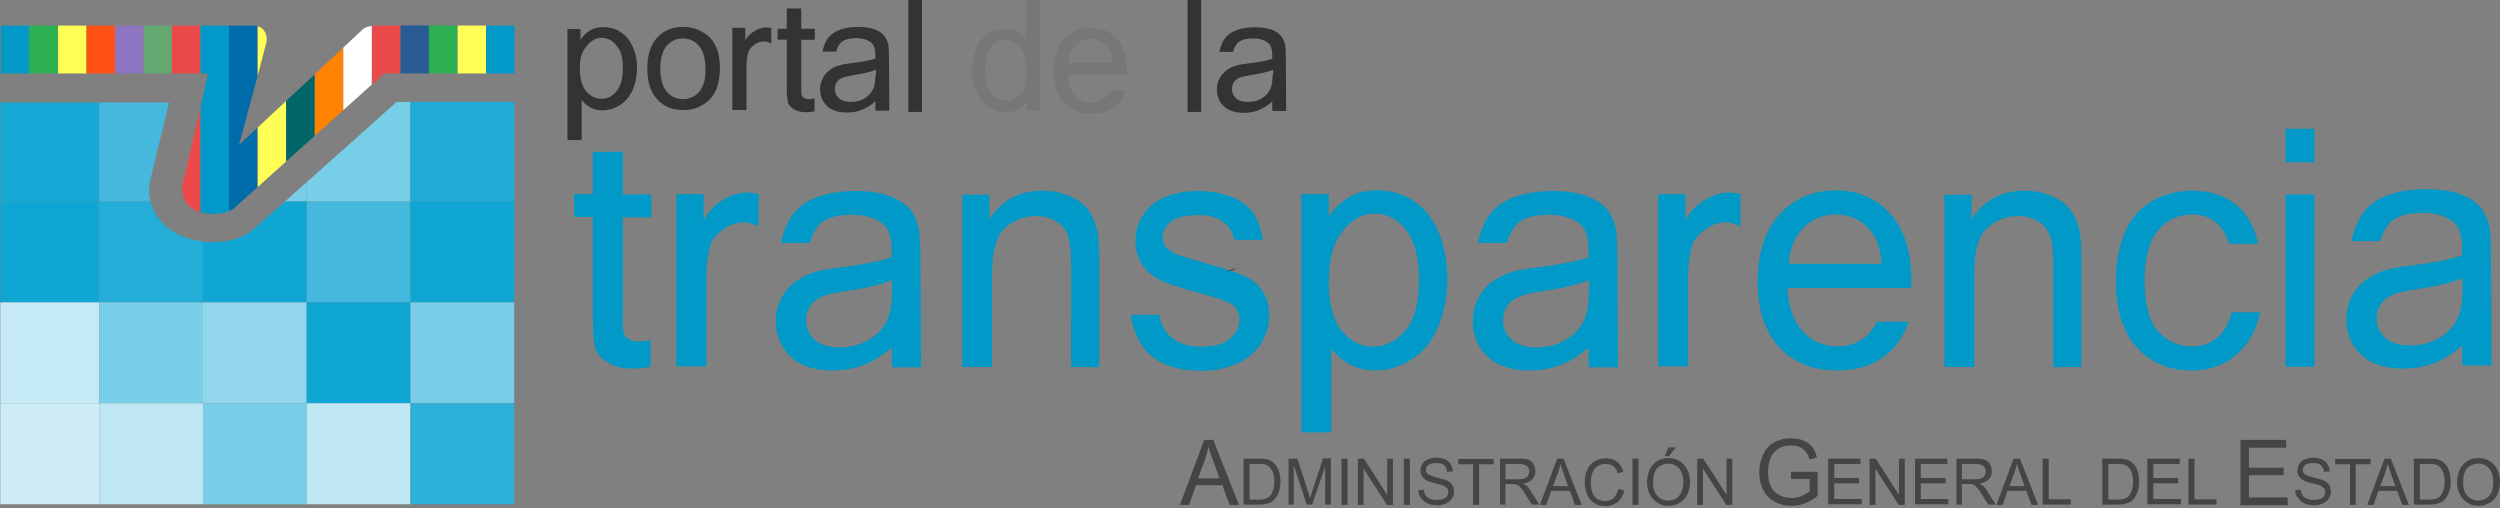
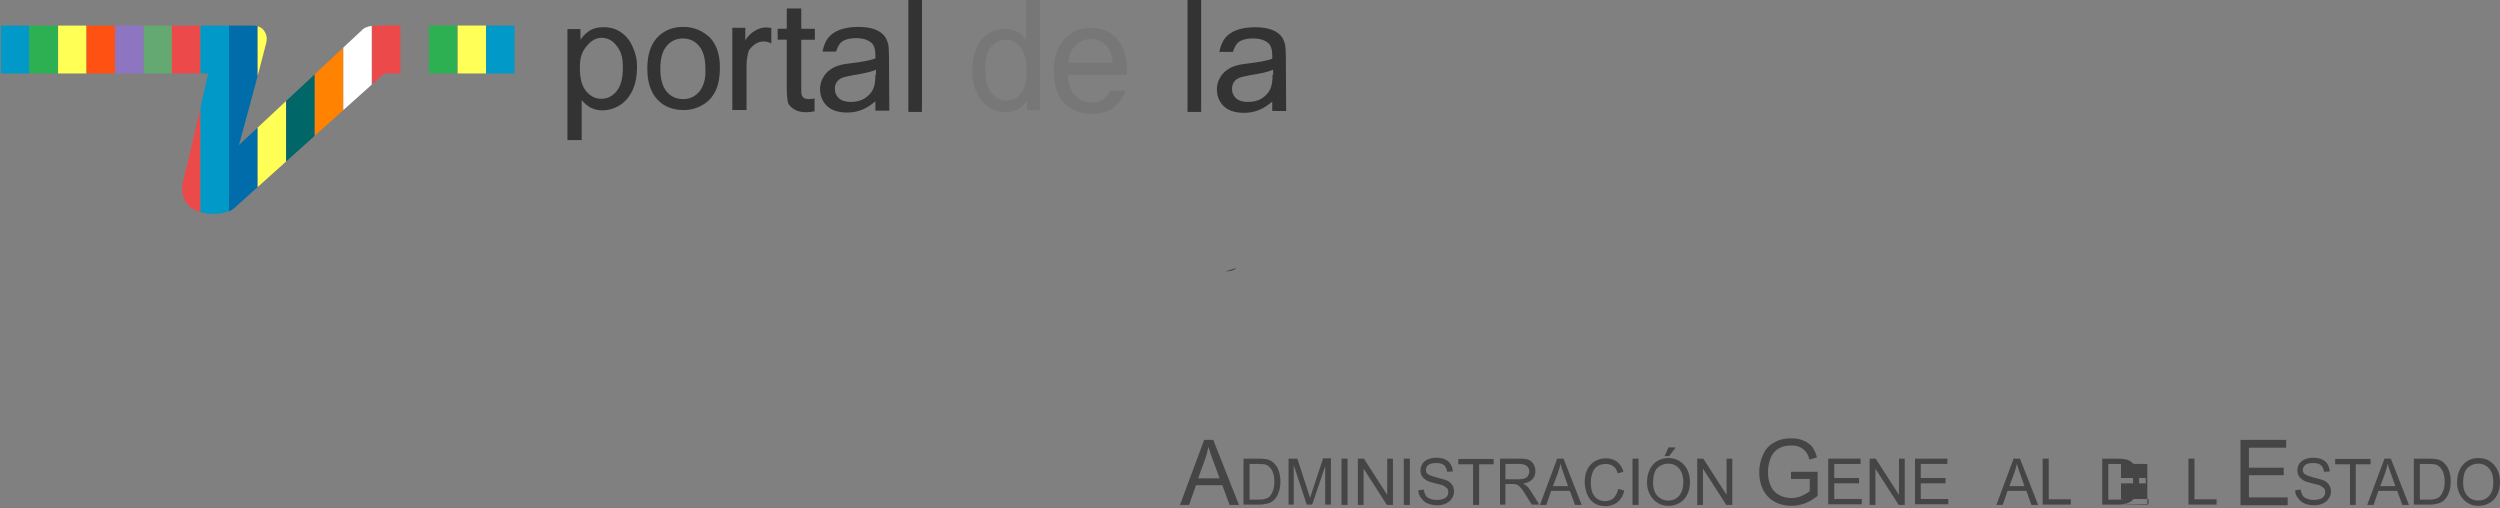
<svg xmlns="http://www.w3.org/2000/svg" xmlns:xlink="http://www.w3.org/1999/xlink" version="1.1" id="Capa_1" x="0px" y="0px" width="212.226px" height="43.154px" viewBox="-29.884 -200.252 212.226 43.154" enable-background="new -29.884 -200.252 212.226 43.154" xml:space="preserve">
  <rect x="-29.884" y="-200.252" width="212.226" height="43.154" fill="#808080" stroke="none" />
  <g id="logo">
    <g id="cuadrícula">
      <g>
        <g>
          <defs>
-             <path id="SVGID_1_" d="M-15.53-191.547c0,0.026-1.668,6.821-1.668,6.847c-0.257,2.017,0.95,3.609,2.413,4.326       c2.131,1.036,4.699,0.797,6.06-0.131C-8.186-180.877,3.78-191.6,3.78-191.6h10.091v34.502h-43.729v-34.449H-15.53       L-15.53-191.547z" />
-           </defs>
+             </defs>
          <clipPath id="SVGID_2_">
            <use xlink:href="#SVGID_1_" overflow="visible" />
          </clipPath>
          <g clip-path="url(#SVGID_2_)">
            <g>
              <rect x="-30.269" y="-183.161" fill="#0FA6D4" width="8.808" height="8.573" />
            </g>
            <g>
              <rect x="-21.461" y="-183.161" fill="#23ADD7" width="8.807" height="8.573" />
            </g>
            <g>
              <rect x="-12.654" y="-183.161" fill="#0FA6D4" width="8.808" height="8.573" />
            </g>
            <g>
              <rect x="-3.846" y="-183.161" fill="#44B9DD" width="8.807" height="8.573" />
            </g>
            <g>
              <rect x="4.961" y="-183.161" fill="#0FA6D4" width="8.808" height="8.573" />
            </g>
            <g>
              <rect x="-30.269" y="-174.587" fill="#C5E9F5" width="8.808" height="8.572" />
            </g>
            <g>
              <rect x="-21.461" y="-174.587" fill="#78CDE7" width="8.807" height="8.572" />
            </g>
            <g>
              <rect x="-12.654" y="-174.587" fill="#91D6EB" width="8.808" height="8.572" />
            </g>
            <g>
              <rect x="-3.846" y="-174.587" fill="#0FA6D4" width="8.807" height="8.572" />
            </g>
            <g>
              <rect x="4.961" y="-174.587" fill="#78CDE7" width="8.808" height="8.572" />
            </g>
            <g>
              <rect x="-30.269" y="-166.016" fill="#CDECF6" width="8.808" height="8.573" />
            </g>
            <g>
              <rect x="-21.461" y="-166.016" fill="#BEE7F3" width="8.807" height="8.573" />
            </g>
            <g>
              <rect x="-12.654" y="-166.016" fill="#78CDE7" width="8.808" height="8.573" />
            </g>
            <g>
              <rect x="-3.846" y="-166.016" fill="#C0E8F4" width="8.807" height="8.573" />
            </g>
            <g>
              <rect x="4.961" y="-166.016" fill="#2DB1D9" width="8.808" height="8.573" />
            </g>
            <g>
              <rect x="-21.461" y="-191.733" fill="#44B9DD" width="8.807" height="8.572" />
            </g>
            <g>
              <rect x="-12.654" y="-191.733" fill="#78CDE7" width="8.808" height="8.572" />
            </g>
            <g>
              <rect x="-3.846" y="-191.733" fill="#78CDE7" width="8.807" height="8.572" />
            </g>
            <g>
              <rect x="4.961" y="-191.733" fill="#20ACD7" width="8.808" height="8.572" />
            </g>
            <g>
              <rect x="-30.269" y="-191.733" fill="#17A9D5" width="8.808" height="8.572" />
            </g>
          </g>
        </g>
      </g>
    </g>
    <g id="paréntesis">
      <g>
        <g>
          <defs>
            <path id="SVGID_3_" d="M2.727-194.016c0,0-12.248,10.988-12.736,11.439c-0.488,0.478-2.182,0.717-3.312,0.16       c-0.744-0.372-1.259-1.088-1.053-2.336c0.692-2.681,2.157-9.263,2.157-9.263h-17.667v-4.06c0,0,17.487,0,21.467,0       c0.847-0.027,1.334,0.716,1.129,1.485c-0.59,2.363-2.311,8.652-2.311,8.652l10.425-9.74c0,0,0.308-0.425,1.284-0.399       c0.025-0.026,11.76,0,11.76,0v4.061L2.727-194.016L2.727-194.016z" />
          </defs>
          <clipPath id="SVGID_4_">
            <use xlink:href="#SVGID_3_" overflow="visible" />
          </clipPath>
          <g clip-path="url(#SVGID_4_)">
            <g>
              <rect x="-20.64" y="-198.262" fill="#8E75C2" width="2.953" height="16.534" />
            </g>
            <g>
              <rect x="-29.806" y="-198.262" fill="#0099C8" width="2.413" height="16.534" />
            </g>
            <g>
              <rect x="-27.393" y="-198.262" fill="#2DB052" width="2.414" height="16.534" />
            </g>
            <g>
              <rect x="-24.953" y="-198.262" fill="#FFFF56" width="2.414" height="16.534" />
            </g>
            <g>
              <rect x="-22.539" y="-198.262" fill="#FF5212" width="2.413" height="16.534" />
            </g>
            <g>
              <rect x="-17.687" y="-198.262" fill="#63A971" width="2.414" height="16.534" />
            </g>
            <g>
              <rect x="-15.299" y="-198.262" fill="#EC4A4A" width="2.414" height="16.534" />
            </g>
            <g>
              <rect x="-12.859" y="-198.262" fill="#0099C8" width="2.414" height="16.534" />
            </g>
            <g>
              <rect x="-10.446" y="-198.262" fill="#006CAA" width="2.414" height="16.534" />
            </g>
            <g>
              <rect x="-8.006" y="-198.262" fill="#FFFF56" width="2.413" height="16.534" />
            </g>
            <g>
              <rect x="-5.593" y="-198.262" fill="#006667" width="2.414" height="16.534" />
            </g>
            <g>
              <rect x="-3.153" y="-198.262" fill="#FF8200" width="2.414" height="16.534" />
            </g>
            <g>
              <rect x="-0.739" y="-198.262" fill="#FFFFFF" width="2.413" height="16.534" />
            </g>
            <g>
              <rect x="1.7" y="-198.262" fill="#EC4A4A" width="2.414" height="16.534" />
            </g>
            <g>
-               <rect x="4.114" y="-198.262" fill="#295C94" width="2.413" height="16.534" />
-             </g>
+               </g>
            <g>
              <rect x="6.527" y="-198.262" fill="#2DB052" width="2.414" height="16.534" />
            </g>
            <g>
              <rect x="8.967" y="-198.262" fill="#FFFF58" width="2.414" height="16.534" />
            </g>
            <g>
              <rect x="11.381" y="-198.262" fill="#0099C8" width="2.413" height="16.534" />
            </g>
          </g>
        </g>
      </g>
    </g>
  </g>
  <g id="texto">
-     <path fill="#0099C8" d="M179.133-169.279c0,0,0-1.619,0-1.646c-0.898,0.77-1.54,1.167-2.361,1.486   c-0.823,0.318-1.695,0.478-2.646,0.478c-1.541,0-2.748-0.397-3.569-1.167c-0.821-0.796-1.259-1.778-1.259-2.999   c0-0.717,0.154-1.381,0.462-1.964c0.309-0.583,0.719-1.061,1.233-1.434c0.514-0.345,1.079-0.637,1.72-0.822   c0.462-0.133,1.181-0.265,2.131-0.372c1.927-0.238,3.364-0.53,4.263-0.849c0-0.345,0.025-0.557,0.025-0.637   c0-1.009-0.23-1.725-0.667-2.123c-0.616-0.558-1.515-0.85-2.721-0.85c-1.131,0-1.952,0.212-2.491,0.61   c-0.462,0.345-0.822,0.956-1.079,1.779h-2.439c0.206-1.009,0.564-1.832,1.027-2.442c0.489-0.637,1.181-1.141,2.106-1.46   c0.925-0.344,2.002-0.504,3.209-0.504c1.207,0,2.183,0.16,2.953,0.452c0.744,0.292,1.31,0.664,1.669,1.114   c0.36,0.452,0.617,1.008,0.746,1.699c0.077,0.425,0.128,1.195,0.128,2.283l0.052,9.422h-2.492V-169.279L179.133-169.279z    M179.133-176.63c-0.872,0.37-2.182,0.689-3.902,0.928c-0.976,0.16-1.696,0.319-2.08,0.505c-0.411,0.185-0.719,0.451-0.951,0.795   c-0.229,0.345-0.333,0.744-0.333,1.168c0,0.664,0.231,1.22,0.719,1.645c0.488,0.452,1.181,0.664,2.131,0.664   c0.924,0,1.745-0.212,2.464-0.637c0.719-0.425,1.258-0.981,1.592-1.725c0.257-0.558,0.386-1.381,0.386-2.468v-0.876L179.133-176.63   L179.133-176.63z M164.137-183.744h2.439v14.625h-2.439V-183.744z M164.137-189.317h2.439v2.839h-2.439V-189.317z M156.151-170.846   c0.951,0,1.721-0.292,2.363-0.903c0.487-0.477,0.847-1.141,1.053-1.99h2.413c-0.308,1.46-0.923,2.628-1.899,3.503   c-1.053,0.956-2.363,1.433-3.904,1.433c-1.925,0-3.492-0.664-4.672-1.964c-1.182-1.3-1.772-3.185-1.772-5.626   c0-1.566,0.257-2.946,0.771-4.14s1.285-2.07,2.311-2.654c1.027-0.583,2.157-0.875,3.363-0.875c1.541,0,2.799,0.398,3.775,1.195   c0.95,0.796,1.566,1.884,1.848,3.317h-2.439c-0.231-0.743-0.59-1.327-1.053-1.751c-0.564-0.504-1.231-0.743-2.054-0.743   c-1.206,0-2.183,0.451-2.954,1.353c-0.744,0.902-1.129,2.309-1.129,4.247c0,1.963,0.36,3.396,1.104,4.273   C154.046-171.297,154.997-170.846,156.151-170.846z M144.416-178.011c0-1.008-0.102-1.751-0.281-2.256   c-0.181-0.504-0.514-0.902-1.002-1.194c-0.462-0.292-1.027-0.452-1.668-0.452c-1.028,0-1.9,0.345-2.645,1.008   c-0.745,0.664-1.104,1.938-1.104,3.822v7.988h-2.542v-14.624h2.311v2.07c1.028-1.592,2.542-2.415,4.494-2.415   c0.848,0,1.644,0.159,2.362,0.478c0.718,0.318,1.258,0.743,1.592,1.248c0.359,0.504,0.616,1.115,0.745,1.832   c0.077,0.451,0.127,1.274,0.127,2.414v8.998h-2.388L144.416-178.011L144.416-178.011z M121.846-175.809   c0.078,1.592,0.539,2.841,1.31,3.689c0.797,0.849,1.772,1.273,2.953,1.273c0.874,0,1.618-0.239,2.26-0.717   c0.436-0.318,0.796-0.796,1.104-1.379h2.67c-0.411,1.221-1.078,2.176-2.003,2.893c-1.053,0.824-2.414,1.248-4.058,1.248   c-2.08,0-3.697-0.664-4.93-1.964c-1.207-1.328-1.823-3.159-1.823-5.547c0-2.468,0.616-4.379,1.849-5.732   c1.232-1.354,2.824-2.043,4.776-2.043c1.899,0,3.441,0.664,4.622,1.99c1.207,1.327,1.798,3.211,1.798,5.626   c0,0.159,0,0.372-0.025,0.663L121.846-175.809L121.846-175.809z M128.959-180.612c-0.771-0.956-1.746-1.433-2.979-1.433   c-1.104,0-2.029,0.372-2.773,1.141c-0.745,0.77-1.156,1.778-1.232,3.052h7.883C129.755-179.073,129.472-180.002,128.959-180.612z    M113.834-179.684c-0.256,0.875-0.41,1.832-0.41,2.893v7.644h-2.542v-14.624h2.312v2.203c0.692-1.328,2.619-2.788,4.672-2.203   v2.733C115.427-182.257,113.86-179.709,113.834-179.684z M104.976-170.766c-0.898,0.77-1.541,1.168-2.362,1.487   c-0.822,0.318-1.695,0.478-2.646,0.478c-1.541,0-2.748-0.398-3.569-1.168c-0.821-0.796-1.257-1.778-1.257-2.998   c0-0.717,0.154-1.381,0.461-1.965c0.308-0.583,0.718-1.062,1.233-1.434c0.514-0.345,1.078-0.637,1.721-0.823   c0.462-0.132,1.181-0.265,2.131-0.371c1.926-0.239,3.364-0.532,4.263-0.85c0-0.346,0.025-0.558,0.025-0.637   c0-1.009-0.231-1.726-0.668-2.124c-0.617-0.557-1.515-0.849-2.722-0.849c-1.129,0-1.951,0.212-2.49,0.61   c-0.462,0.345-0.822,0.956-1.079,1.778h-2.439c0.205-1.009,0.564-1.831,1.026-2.441c0.488-0.637,1.182-1.141,2.106-1.46   c0.924-0.344,2.002-0.504,3.209-0.504c1.207,0,2.184,0.16,2.954,0.451c0.745,0.292,1.309,0.664,1.669,1.114   c0.36,0.453,0.616,1.009,0.745,1.699c0.077,0.424,0.128,1.195,0.128,2.283l0.051,9.421h-2.465   C104.976-169.146,104.976-170.766,104.976-170.766z M104.976-176.472c-0.873,0.372-2.183,0.69-3.903,0.93   c-0.975,0.159-1.694,0.319-2.08,0.504c-0.411,0.185-0.719,0.451-0.95,0.796s-0.333,0.743-0.333,1.167   c0,0.663,0.231,1.221,0.718,1.646c0.488,0.452,1.182,0.663,2.131,0.663c0.925,0,1.746-0.212,2.465-0.636   c0.718-0.425,1.258-0.981,1.592-1.725c0.257-0.558,0.384-1.38,0.384-2.469v-0.876H104.976L104.976-176.472z M89.98-169.758   c-1.001,0.638-2.029,0.956-3.132,0.956c-0.797,0-1.516-0.186-2.157-0.531c-0.642-0.345-1.156-0.796-1.566-1.326v7.111h-2.543   v-20.223h2.337v1.911c0.513-0.743,1.103-1.3,1.746-1.672c0.642-0.372,1.438-0.558,2.362-0.558c1.207,0,2.259,0.319,3.184,0.956   c0.925,0.637,1.618,1.538,2.08,2.707c0.462,1.167,0.693,2.441,0.693,3.849c0,1.485-0.256,2.839-0.77,4.034   C91.726-171.324,90.982-170.395,89.98-169.758z M89.466-180.745c-0.744-0.929-1.617-1.38-2.645-1.38   c-1.027,0-1.925,0.504-2.721,1.486c-0.796,0.982-1.182,2.416-1.182,4.299c0,1.885,0.36,3.265,1.104,4.167   c0.745,0.902,1.618,1.353,2.671,1.353c1.052,0,1.978-0.478,2.748-1.406c0.77-0.929,1.129-2.363,1.129-4.327   C90.571-178.436,90.211-179.816,89.466-180.745z M70.08-178.622c0.231,0.08,0.95,0.292,2.105,0.637   c1.695,0.479,2.876,0.85,3.543,1.141c0.668,0.292,1.207,0.743,1.566,1.301c0.385,0.557,0.565,1.273,0.565,2.123   c0,0.823-0.231,1.592-0.693,2.335c-0.462,0.716-1.13,1.3-2.029,1.699c-0.873,0.398-1.874,0.61-2.979,0.61   c-1.849,0-3.235-0.397-4.211-1.194c-0.976-0.796-1.566-1.964-1.85-3.503l0.283-0.053h2.131c0.154,0.824,0.513,1.46,1.052,1.911   c0.616,0.531,1.464,0.796,2.543,0.796c1.104,0,1.925-0.238,2.438-0.69c0.54-0.451,0.797-1.008,0.797-1.618   c0-0.558-0.231-1.008-0.695-1.327c-0.333-0.211-1.154-0.504-2.438-0.85c-1.747-0.451-2.979-0.849-3.646-1.193   c-0.667-0.346-1.181-0.797-1.541-1.381c-0.359-0.584-0.513-1.247-0.513-1.964c0-0.663,0.154-1.247,0.436-1.805   c0.283-0.557,0.693-1.009,1.182-1.381c0.386-0.292,0.873-0.531,1.515-0.716c0.642-0.186,1.334-0.292,2.08-0.292   c1.104,0,2.08,0.16,2.928,0.505c0.847,0.318,1.463,0.769,1.849,1.353c0.411,0.558,0.668,1.327,0.822,2.256l-0.154,0.026h-2.259   c-0.129-0.61-0.438-1.088-0.873-1.459c-0.514-0.425-1.233-0.637-2.157-0.637c-1.104,0-1.875,0.186-2.362,0.557   c-0.463,0.372-0.694,0.823-0.694,1.328c0,0.318,0.104,0.61,0.282,0.876C69.36-179.02,69.669-178.808,70.08-178.622z    M61.042-178.011c0-1.008-0.103-1.751-0.282-2.256s-0.514-0.902-1.002-1.194c-0.462-0.292-1.027-0.452-1.668-0.452   c-1.028,0-1.901,0.345-2.645,1.008c-0.745,0.664-1.105,1.938-1.105,3.822v7.988h-2.542v-14.624h2.311v2.07   c1.027-1.592,2.542-2.415,4.494-2.415c0.848,0,1.643,0.159,2.363,0.478c0.719,0.318,1.257,0.743,1.592,1.248   c0.359,0.504,0.59,1.115,0.744,1.832c0.078,0.451,0.129,1.274,0.129,2.414v8.998h-2.389V-178.011L61.042-178.011z M45.815-170.766   c-0.899,0.77-1.542,1.168-2.363,1.487c-0.821,0.318-1.695,0.478-2.645,0.478c-1.541,0-2.747-0.398-3.569-1.168   c-0.822-0.796-1.258-1.778-1.258-2.998c0-0.717,0.154-1.381,0.463-1.965c0.308-0.583,0.718-1.062,1.231-1.434   c0.514-0.345,1.079-0.637,1.721-0.823c0.462-0.132,1.181-0.265,2.131-0.371c1.925-0.239,3.363-0.532,4.262-0.85   c0-0.346,0.025-0.558,0.025-0.637c0-1.009-0.231-1.726-0.668-2.124c-0.616-0.557-1.515-0.849-2.721-0.849   c-1.13,0-1.951,0.212-2.491,0.61c-0.462,0.345-0.821,0.956-1.078,1.778h-2.44c0.205-1.009,0.565-1.831,1.027-2.441   c0.488-0.637,1.182-1.141,2.106-1.46c0.924-0.344,2.002-0.504,3.209-0.504c1.207,0,2.182,0.16,2.952,0.451   c0.745,0.292,1.31,0.664,1.669,1.114c0.359,0.453,0.616,1.009,0.744,1.699c0.078,0.424,0.129,1.195,0.129,2.283l0.051,9.421h-2.465   C45.84-169.146,45.815-170.766,45.815-170.766z M45.815-176.472c-0.874,0.372-2.183,0.69-3.903,0.93   c-0.976,0.159-1.695,0.319-2.081,0.504c-0.41,0.185-0.718,0.451-0.95,0.796c-0.23,0.345-0.334,0.743-0.334,1.167   c0,0.663,0.231,1.221,0.719,1.646c0.488,0.452,1.182,0.663,2.131,0.663c0.925,0,1.746-0.212,2.464-0.636   c0.72-0.425,1.259-0.981,1.593-1.725c0.257-0.558,0.386-1.38,0.386-2.469v-0.876H45.815L45.815-176.472z M30.485-179.684   c-0.257,0.875-0.411,1.832-0.411,2.893v7.644h-2.542v-14.624h2.311v2.203c0.692-1.328,2.619-2.788,4.673-2.203v2.733   C32.076-182.257,30.485-179.709,30.485-179.684z M22.962-173.287c0,0.717,0.051,1.168,0.128,1.354   c0.078,0.212,0.231,0.371,0.411,0.478c0.18,0.105,0.462,0.185,0.822,0.185c0.257,0,0.616-0.027,1.026-0.105v2.256   c-0.539,0.105-1.001,0.158-1.438,0.158c-0.874,0-1.54-0.133-2.028-0.424c-0.488-0.292-0.976-0.664-1.155-1.114   c-0.206-0.452-0.283-1.434-0.283-2.919v-8.414h-1.592v-1.938h1.592v-3.583l2.542-0.026v3.637h2.414v1.938h-2.414v8.519   L22.962-173.287L22.962-173.287z" />
    <g>
      <g>
        <g>
          <path fill="#333333" d="M70.927-190.75h1.155v-9.501h-1.155V-190.75z M79.298-190.83l-0.025-4.486      c0-0.53-0.026-0.875-0.051-1.088c-0.078-0.318-0.18-0.583-0.359-0.796c-0.18-0.212-0.437-0.398-0.797-0.53      c-0.36-0.133-0.821-0.212-1.412-0.212c-0.591,0-1.079,0.079-1.541,0.238c-0.437,0.159-0.771,0.398-1.002,0.689      c-0.231,0.292-0.385,0.69-0.488,1.167h1.156c0.129-0.397,0.283-0.69,0.513-0.849c0.257-0.186,0.643-0.292,1.182-0.292      c0.565,0,1.001,0.131,1.31,0.397c0.206,0.186,0.334,0.53,0.334,1.008c0,0.053,0,0.159,0,0.318      c-0.437,0.159-1.104,0.292-2.029,0.398c-0.462,0.053-0.796,0.106-1.027,0.186c-0.308,0.08-0.591,0.213-0.822,0.398      c-0.231,0.16-0.437,0.399-0.591,0.691c-0.154,0.291-0.231,0.584-0.231,0.929c0,0.584,0.206,1.062,0.591,1.433      c0.386,0.372,0.975,0.557,1.72,0.557c0.437,0,0.873-0.079,1.258-0.239c0.384-0.16,0.693-0.345,1.129-0.716c0,0,0,0.77,0,0.796      L79.298-190.83L79.298-190.83z M78.143-193.909c0,0.53-0.052,0.902-0.18,1.194c-0.153,0.344-0.41,0.61-0.744,0.823      c-0.334,0.212-0.745,0.292-1.182,0.292c-0.436,0-0.771-0.105-1.002-0.319c-0.23-0.211-0.333-0.477-0.333-0.795      c0-0.212,0.052-0.399,0.154-0.557c0.102-0.16,0.257-0.292,0.461-0.372c0.206-0.08,0.54-0.16,1.001-0.239      c0.822-0.133,1.464-0.265,1.875-0.451v0.425H78.143z M45.532-196.43c-0.078-0.319-0.18-0.584-0.36-0.796      c-0.179-0.212-0.436-0.398-0.797-0.531c-0.359-0.133-0.82-0.212-1.411-0.212c-0.59,0-1.079,0.079-1.541,0.239      c-0.436,0.159-0.77,0.397-1.001,0.69c-0.23,0.292-0.385,0.689-0.488,1.168h1.156c0.128-0.398,0.282-0.69,0.514-0.85      c0.257-0.186,0.642-0.292,1.181-0.292c0.565,0,1.002,0.133,1.31,0.398c0.206,0.186,0.334,0.53,0.334,1.008      c0,0.054,0,0.159,0,0.319c-0.437,0.159-1.104,0.291-2.028,0.397c-0.463,0.053-0.797,0.106-1.028,0.187      c-0.308,0.08-0.591,0.212-0.821,0.398c-0.231,0.159-0.437,0.399-0.59,0.689c-0.155,0.293-0.231,0.583-0.231,0.929      c0,0.583,0.206,1.062,0.59,1.434c0.385,0.371,0.976,0.556,1.72,0.556c0.436,0,0.874-0.079,1.258-0.238      c0.385-0.16,0.693-0.346,1.13-0.717c0,0,0,0.77,0,0.796h1.181l-0.026-4.485C45.583-195.846,45.557-196.217,45.532-196.43z       M44.428-193.909c0,0.53-0.053,0.902-0.18,1.194c-0.154,0.344-0.411,0.61-0.745,0.823c-0.333,0.212-0.744,0.292-1.18,0.292      c-0.438,0-0.771-0.105-1.001-0.319c-0.231-0.211-0.334-0.477-0.334-0.795c0-0.212,0.051-0.399,0.154-0.557      c0.103-0.16,0.257-0.292,0.462-0.372c0.206-0.08,0.54-0.16,1.001-0.239c0.821-0.133,1.463-0.265,1.875-0.451v0.425H44.428z       M22.859-197.492c-0.437-0.318-0.951-0.452-1.515-0.452c-0.438,0-0.822,0.081-1.13,0.266c-0.308,0.186-0.591,0.452-0.821,0.797      v-0.904h-1.105v9.423h1.207v-3.398c0.206,0.266,0.437,0.452,0.745,0.638c0.308,0.158,0.642,0.238,1.028,0.238      c0.513,0,1.026-0.16,1.488-0.452c0.463-0.292,0.822-0.743,1.079-1.3c0.256-0.583,0.359-1.221,0.359-1.938      c0-0.664-0.103-1.062-0.334-1.619C23.628-196.749,23.296-197.2,22.859-197.492z M22.473-192.529      c-0.359,0.452-0.797,0.663-1.31,0.663c-0.487,0-0.924-0.211-1.284-0.637c-0.359-0.425-0.539-1.088-0.539-1.99      c0-0.903,0.18-1.353,0.565-1.832c0.385-0.477,0.796-0.716,1.284-0.716s0.925,0.211,1.259,0.663      c0.359,0.451,0.539,0.902,0.539,1.778C23.012-193.67,22.833-192.98,22.473-192.529z M47.227-190.75h1.155v-9.501h-1.155V-190.75      z M38.111-199.536h-1.207v1.725h-0.771v0.929h0.771v4.008c0,0.716,0.051,1.167,0.128,1.406c0.103,0.212,0.333,0.397,0.564,0.531      c0.231,0.133,0.539,0.212,0.976,0.212c0.205,0,0.436-0.026,0.693-0.079v-1.088c-0.206,0.026-0.36,0.053-0.488,0.053      c-0.179,0-0.308-0.027-0.384-0.08c-0.104-0.052-0.154-0.132-0.206-0.238c-0.051-0.105-0.051-0.318-0.051-0.637v-4.087h1.155      v-0.928h-1.155v-1.726H38.111L38.111-199.536z M33.386-196.829v-1.062h-1.104v6.979h1.206v-3.635c0-0.504,0.052-0.956,0.18-1.38      c0-0.026,0.744-1.248,1.925-0.637v-1.301C34.645-198.129,33.72-197.439,33.386-196.829z M28.122-197.969      c-0.822,0-1.489,0.239-2.054,0.743c-0.668,0.61-1.002,1.539-1.002,2.787c0,1.142,0.282,2.017,0.847,2.627      c0.565,0.611,1.311,0.901,2.234,0.901c0.564,0,1.104-0.131,1.592-0.424c0.488-0.266,0.848-0.664,1.104-1.167      c0.256-0.504,0.385-1.195,0.385-2.044c0-1.088-0.283-1.912-0.847-2.521C29.74-197.651,29.022-197.969,28.122-197.969z       M29.483-192.476c-0.359,0.425-0.822,0.637-1.386,0.637c-0.565,0-1.027-0.212-1.386-0.637s-0.54-1.088-0.54-1.938      c0-0.875,0.18-1.513,0.54-1.938c0.359-0.424,0.821-0.637,1.386-0.637c0.539,0,1.002,0.212,1.36,0.637      c0.359,0.425,0.539,1.063,0.539,1.911C30.049-193.564,29.843-192.927,29.483-192.476z" />
        </g>
      </g>
      <g>
        <g>
          <path fill="#777777" d="M65.792-194.254c0-1.142-0.283-2.043-0.847-2.681c-0.565-0.637-1.31-0.956-2.209-0.956      c-0.924,0-1.694,0.319-2.285,0.982c-0.591,0.637-0.874,1.566-0.874,2.734c0,1.141,0.282,2.017,0.874,2.654      c0.59,0.637,1.361,0.929,2.337,0.929c0.796,0,1.438-0.186,1.926-0.583c0.436-0.346,0.745-0.797,0.95-1.381h-1.283      c-0.155,0.292-0.309,0.503-0.514,0.664c-0.309,0.239-0.642,0.344-1.079,0.344c-0.565,0-1.027-0.211-1.412-0.609      c-0.386-0.398-0.591-0.982-0.617-1.751h5.033C65.792-194.094,65.792-194.201,65.792-194.254z M60.81-194.918      c0.026-0.61,0.231-1.088,0.591-1.46c0.36-0.371,0.796-0.557,1.335-0.557c0.59,0,1.053,0.239,1.413,0.69      c0.23,0.291,0.385,0.742,0.436,1.326H60.81z M57.215-196.881c-0.205-0.266-0.436-0.504-0.744-0.664      c-0.308-0.158-0.667-0.266-1.053-0.266c-0.539,0-1.027,0.159-1.464,0.452c-0.437,0.292-0.771,0.716-0.975,1.274      c-0.206,0.557-0.335,1.167-0.335,1.832c0,0.69,0.129,1.301,0.361,1.831c0.231,0.531,0.59,0.956,1.027,1.247      c0.436,0.292,0.924,0.452,1.438,0.452c0.795,0,1.412-0.345,1.823-1.008v0.85h1.104v-9.369h-1.182V-196.881L57.215-196.881z       M56.779-192.316c-0.333,0.397-0.745,0.61-1.232,0.61c-0.488,0-0.899-0.213-1.258-0.637c-0.36-0.425-0.54-1.089-0.54-1.938      c0-0.902,0.153-1.565,0.487-1.963c0.334-0.425,0.745-0.637,1.233-0.637c0.514,0,0.924,0.212,1.284,0.637      c0.334,0.424,0.514,1.115,0.514,2.043C57.293-193.352,57.138-192.714,56.779-192.316z" />
        </g>
      </g>
    </g>
    <g>
      <path fill="#454545" d="M70.285-157.389l2.054-5.521h0.77l2.183,5.521h-0.796l-0.616-1.673h-2.234l-0.591,1.673H70.285z     M71.825-159.646h1.824l-0.565-1.54c-0.18-0.478-0.308-0.849-0.385-1.141c-0.077,0.345-0.154,0.717-0.282,1.061L71.825-159.646z" />
      <path fill="#454545" d="M75.678-157.389v-3.929h1.31c0.282,0,0.514,0.027,0.667,0.053c0.205,0.053,0.411,0.132,0.564,0.292    c0.206,0.186,0.36,0.399,0.437,0.664c0.103,0.265,0.154,0.583,0.154,0.929c0,0.292-0.026,0.558-0.104,0.796    c-0.077,0.239-0.153,0.425-0.257,0.557c-0.102,0.159-0.231,0.266-0.333,0.346c-0.128,0.08-0.283,0.159-0.462,0.185    c-0.18,0.053-0.385,0.08-0.616,0.08h-1.361V-157.389L75.678-157.389z M76.192-157.841h0.796c0.257,0,0.436-0.025,0.591-0.08    c0.154-0.052,0.257-0.106,0.333-0.211c0.128-0.133,0.205-0.292,0.282-0.504c0.078-0.212,0.103-0.451,0.103-0.743    c0-0.398-0.078-0.716-0.206-0.956c-0.128-0.213-0.282-0.373-0.462-0.452c-0.128-0.052-0.359-0.079-0.642-0.079h-0.796V-157.841    L76.192-157.841z" />
      <path fill="#454545" d="M79.503-157.389v-3.929h0.745l0.899,2.761c0.077,0.266,0.154,0.451,0.18,0.584    c0.051-0.133,0.103-0.345,0.206-0.637l0.899-2.733h0.668v3.928h-0.488v-3.264l-1.104,3.264h-0.462l-1.104-3.344v3.344h-0.437    v0.026H79.503z" />
      <path fill="#454545" d="M83.997-157.389v-3.929h0.514v3.929H83.997z" />
      <path fill="#454545" d="M85.384-157.389v-3.929h0.514l1.978,3.079v-3.079h0.488v3.929h-0.514l-1.978-3.079v3.079H85.384z" />
      <path fill="#454545" d="M89.286-157.389v-3.929H89.8v3.929H89.286z" />
      <path fill="#454545" d="M90.52-158.636l0.461-0.053c0.025,0.185,0.077,0.345,0.154,0.478c0.077,0.133,0.206,0.239,0.385,0.292    c0.18,0.08,0.36,0.106,0.591,0.106c0.179,0,0.36-0.027,0.514-0.08s0.256-0.132,0.333-0.239s0.103-0.211,0.103-0.345    c0-0.133-0.026-0.24-0.103-0.32c-0.077-0.079-0.18-0.159-0.333-0.238c-0.103-0.052-0.334-0.105-0.668-0.185    c-0.359-0.081-0.59-0.16-0.718-0.24c-0.18-0.105-0.309-0.212-0.411-0.371c-0.077-0.133-0.128-0.319-0.128-0.478    c0-0.186,0.051-0.371,0.153-0.556c0.103-0.16,0.258-0.293,0.488-0.399c0.206-0.079,0.436-0.133,0.693-0.133    c0.283,0,0.54,0.054,0.745,0.133c0.205,0.106,0.386,0.239,0.488,0.426c0.103,0.186,0.18,0.397,0.18,0.61l-0.488,0.026    c-0.025-0.239-0.103-0.424-0.257-0.557c-0.154-0.132-0.36-0.186-0.668-0.186c-0.308,0-0.514,0.053-0.667,0.159    c-0.129,0.107-0.206,0.265-0.206,0.426c0,0.132,0.052,0.266,0.154,0.345c0.103,0.08,0.359,0.187,0.745,0.292    c0.411,0.106,0.693,0.186,0.848,0.239c0.231,0.106,0.385,0.239,0.487,0.399c0.103,0.159,0.154,0.345,0.154,0.557    c0,0.213-0.052,0.398-0.18,0.584c-0.102,0.186-0.282,0.318-0.487,0.424c-0.205,0.107-0.462,0.161-0.719,0.161    c-0.334,0-0.643-0.053-0.873-0.161c-0.231-0.105-0.411-0.266-0.539-0.477C90.597-158.133,90.52-158.371,90.52-158.636z" />
      <path fill="#454545" d="M95.167-157.389v-3.45h-1.258v-0.452h3.005v0.452H95.68v3.45H95.167z" />
      <path fill="#454545" d="M97.453-157.389v-3.929h1.668c0.334,0,0.59,0.027,0.77,0.106c0.179,0.079,0.309,0.186,0.411,0.373    c0.104,0.185,0.154,0.371,0.154,0.583c0,0.265-0.077,0.504-0.257,0.689c-0.18,0.187-0.437,0.319-0.796,0.372    c0.128,0.053,0.231,0.133,0.308,0.186c0.154,0.132,0.282,0.318,0.41,0.531l0.668,1.061h-0.643l-0.514-0.823    c-0.155-0.239-0.257-0.425-0.36-0.531c-0.103-0.132-0.179-0.212-0.257-0.266c-0.077-0.052-0.154-0.079-0.231-0.105    c-0.052,0-0.154-0.026-0.282-0.026h-0.591v1.751H97.45v0.027H97.453z M97.939-159.566h1.08c0.231,0,0.41-0.026,0.539-0.08    c0.127-0.052,0.23-0.132,0.282-0.238c0.051-0.107,0.103-0.212,0.103-0.346c0-0.185-0.077-0.345-0.205-0.451    c-0.129-0.106-0.334-0.186-0.617-0.186h-1.207v1.3H97.939z" />
      <path fill="#454545" d="M100.842-157.389l1.464-3.929h0.539l1.541,3.929h-0.565l-0.436-1.195h-1.593l-0.411,1.195H100.842z     M101.946-158.982h1.283l-0.384-1.088c-0.128-0.318-0.206-0.609-0.257-0.822c-0.051,0.239-0.128,0.504-0.205,0.743    L101.946-158.982z" />
      <path fill="#454545" d="M107.491-158.743l0.515,0.131c-0.103,0.425-0.283,0.744-0.565,0.982c-0.282,0.212-0.616,0.345-1.001,0.345    c-0.411,0-0.745-0.08-1-0.266c-0.257-0.159-0.463-0.425-0.591-0.743c-0.129-0.319-0.206-0.663-0.206-1.061    c0-0.399,0.077-0.77,0.231-1.062c0.154-0.292,0.359-0.531,0.642-0.689c0.282-0.16,0.59-0.239,0.924-0.239    c0.386,0,0.693,0.105,0.95,0.292c0.257,0.212,0.437,0.478,0.54,0.849l-0.488,0.132c-0.077-0.292-0.205-0.504-0.385-0.609    c-0.18-0.133-0.386-0.186-0.642-0.186c-0.283,0-0.539,0.08-0.72,0.212c-0.205,0.131-0.334,0.345-0.41,0.583    c-0.077,0.24-0.128,0.504-0.128,0.744c0,0.345,0.051,0.638,0.128,0.876c0.103,0.239,0.23,0.425,0.437,0.557    c0.205,0.132,0.411,0.186,0.642,0.186c0.283,0,0.515-0.079,0.719-0.239C107.287-158.186,107.415-158.425,107.491-158.743z" />
      <path fill="#454545" d="M108.699-157.389v-3.929h0.514v3.929H108.699z" />
      <path fill="#454545" d="M109.931-159.274c0-0.637,0.18-1.167,0.514-1.539c0.334-0.372,0.771-0.557,1.31-0.557    c0.359,0,0.667,0.08,0.95,0.266s0.488,0.424,0.642,0.716c0.154,0.318,0.231,0.664,0.231,1.062c0,0.397-0.077,0.743-0.231,1.061    c-0.154,0.319-0.385,0.558-0.667,0.717s-0.591,0.238-0.925,0.238c-0.359,0-0.667-0.079-0.949-0.265    c-0.282-0.187-0.488-0.425-0.642-0.717C110.009-158.61,109.931-158.929,109.931-159.274z M110.445-159.274    c0,0.478,0.129,0.85,0.36,1.115c0.257,0.265,0.565,0.398,0.924,0.398c0.386,0,0.693-0.132,0.925-0.398    c0.231-0.266,0.359-0.663,0.359-1.168c0-0.318-0.051-0.584-0.153-0.822c-0.103-0.239-0.257-0.425-0.463-0.558    c-0.205-0.133-0.437-0.185-0.668-0.185c-0.359,0-0.667,0.132-0.924,0.371C110.574-160.282,110.445-159.857,110.445-159.274z     M111.421-161.53l0.334-0.743h0.616l-0.565,0.743H111.421z" />
      <path fill="#454545" d="M114.195-157.389v-3.929h0.513l1.978,3.079v-3.079h0.488v3.929h-0.514l-1.978-3.079v3.079H114.195z" />
      <path fill="#454545" d="M122.155-159.54v-0.663h2.259v2.043c-0.359,0.292-0.719,0.504-1.079,0.636    c-0.36,0.133-0.745,0.212-1.13,0.212c-0.513,0-1.001-0.105-1.438-0.345c-0.437-0.239-0.744-0.557-0.975-1.008    c-0.231-0.452-0.334-0.929-0.334-1.486c0-0.531,0.104-1.035,0.334-1.513c0.205-0.478,0.539-0.822,0.949-1.034    c0.412-0.239,0.873-0.346,1.413-0.346c0.385,0,0.744,0.052,1.052,0.186c0.309,0.133,0.564,0.318,0.745,0.53    c0.18,0.239,0.308,0.531,0.41,0.903l-0.641,0.186c-0.077-0.292-0.18-0.504-0.309-0.663c-0.127-0.16-0.282-0.292-0.514-0.399    c-0.231-0.105-0.462-0.131-0.744-0.131c-0.334,0-0.617,0.052-0.848,0.158c-0.231,0.106-0.437,0.239-0.565,0.398    c-0.154,0.159-0.257,0.344-0.333,0.557c-0.129,0.346-0.205,0.716-0.205,1.114c0,0.504,0.077,0.902,0.257,1.248    c0.154,0.345,0.41,0.583,0.719,0.743c0.308,0.159,0.642,0.238,1.002,0.238c0.308,0,0.616-0.052,0.898-0.185    c0.283-0.133,0.514-0.266,0.668-0.398v-1.035h-1.592V-159.54L122.155-159.54z" />
      <path fill="#454545" d="M125.313-157.389v-3.929h2.748v0.452h-2.234v1.194h2.105v0.451h-2.105v1.327h2.336v0.451h-2.85V-157.389    L125.313-157.389z" />
      <path fill="#454545" d="M128.831-157.389v-3.929h0.513l1.978,3.079v-3.079h0.488v3.929h-0.513l-1.978-3.079v3.079H128.831z" />
      <path fill="#454545" d="M132.682-157.389v-3.929h2.747v0.452h-2.259v1.194h2.105v0.451h-2.105v1.327h2.336v0.451h-2.824V-157.389    L132.682-157.389z" />
-       <path fill="#454545" d="M136.2-157.389v-3.929h1.669c0.334,0,0.59,0.027,0.77,0.106c0.18,0.079,0.308,0.186,0.411,0.373    c0.103,0.185,0.153,0.371,0.153,0.583c0,0.265-0.077,0.504-0.257,0.689c-0.179,0.187-0.436,0.319-0.795,0.372    c0.128,0.053,0.231,0.133,0.308,0.186c0.153,0.132,0.283,0.318,0.41,0.531l0.668,1.061h-0.642l-0.514-0.823    c-0.154-0.239-0.257-0.425-0.36-0.531c-0.102-0.132-0.18-0.212-0.256-0.266c-0.077-0.052-0.154-0.079-0.231-0.105    c-0.051,0-0.154-0.026-0.282-0.026h-0.591v1.751h-0.462L136.2-157.389L136.2-157.389z M136.688-159.566h1.078    c0.231,0,0.411-0.026,0.539-0.08c0.129-0.052,0.231-0.132,0.282-0.238c0.077-0.107,0.103-0.212,0.103-0.346    c0-0.185-0.078-0.345-0.206-0.451c-0.129-0.106-0.333-0.186-0.616-0.186h-1.207v1.3H136.688z" />
      <path fill="#454545" d="M139.59-157.389l1.463-3.929h0.54l1.541,3.929h-0.565l-0.437-1.195h-1.593l-0.411,1.195H139.59z     M140.694-158.982h1.284l-0.386-1.088c-0.128-0.318-0.205-0.609-0.257-0.822c-0.051,0.239-0.128,0.504-0.205,0.743    L140.694-158.982z" />
      <path fill="#454545" d="M143.518-157.389v-3.929h0.513v3.452h1.875v0.45h-2.388V-157.389z" />
-       <path fill="#454545" d="M152.402-157.389v-3.929h2.748v0.452h-2.233v1.194h2.105v0.451h-2.105v1.327h2.337v0.451h-2.851    L152.402-157.389L152.402-157.389z" />
+       <path fill="#454545" d="M152.402-157.389v-3.929v0.452h-2.233v1.194h2.105v0.451h-2.105v1.327h2.337v0.451h-2.851    L152.402-157.389L152.402-157.389z" />
      <path fill="#454545" d="M155.894-157.389v-3.929h0.514v3.452h1.875v0.45h-2.389V-157.389z" />
      <path fill="#454545" d="M160.311-157.389v-5.521h3.877v0.663h-3.159v1.698h2.954v0.637h-2.954v1.885h3.288v0.664h-4.006V-157.389z    " />
      <path fill="#454545" d="M164.959-158.636l0.462-0.053c0.025,0.185,0.077,0.345,0.153,0.478c0.078,0.133,0.206,0.239,0.386,0.292    c0.18,0.08,0.359,0.106,0.591,0.106c0.18,0,0.359-0.027,0.514-0.08c0.154-0.053,0.257-0.132,0.334-0.239    c0.077-0.106,0.102-0.211,0.102-0.345c0-0.133-0.025-0.24-0.102-0.32c-0.078-0.079-0.18-0.159-0.334-0.238    c-0.103-0.052-0.334-0.105-0.668-0.185c-0.36-0.081-0.591-0.16-0.719-0.24c-0.18-0.105-0.308-0.212-0.411-0.371    c-0.077-0.133-0.128-0.319-0.128-0.478c0-0.186,0.051-0.371,0.153-0.556c0.103-0.16,0.257-0.293,0.488-0.399    c0.207-0.079,0.438-0.133,0.694-0.133c0.282,0,0.539,0.054,0.745,0.133c0.206,0.106,0.386,0.239,0.488,0.426    c0.103,0.186,0.18,0.397,0.18,0.61l-0.488,0.026c-0.025-0.239-0.103-0.424-0.257-0.557c-0.154-0.132-0.36-0.186-0.668-0.186    c-0.308,0-0.514,0.053-0.668,0.159c-0.128,0.107-0.205,0.265-0.205,0.426c0,0.132,0.051,0.266,0.154,0.345    c0.103,0.08,0.36,0.187,0.744,0.292c0.412,0.106,0.694,0.186,0.847,0.239c0.232,0.106,0.386,0.239,0.489,0.399    c0.102,0.159,0.154,0.345,0.154,0.557c0,0.213-0.052,0.398-0.18,0.584c-0.103,0.186-0.282,0.318-0.488,0.424    c-0.206,0.107-0.463,0.161-0.72,0.161c-0.334,0-0.641-0.053-0.873-0.161c-0.231-0.105-0.41-0.266-0.539-0.477    C165.036-158.133,164.959-158.371,164.959-158.636z" />
      <path fill="#454545" d="M169.607-157.389v-3.45h-1.259v-0.452h3.005v0.452h-1.258v3.45H169.607z" />
      <path fill="#454545" d="M171.071-157.389l1.463-3.929h0.539l1.541,3.929h-0.564l-0.436-1.195h-1.592l-0.411,1.195H171.071z     M172.175-158.982h1.284l-0.386-1.088c-0.128-0.318-0.205-0.609-0.257-0.822c-0.051,0.239-0.128,0.504-0.205,0.743    L172.175-158.982z" />
      <path fill="#454545" d="M175.025-157.389v-3.929h1.31c0.283,0,0.515,0.027,0.668,0.053c0.206,0.053,0.411,0.132,0.564,0.292    c0.205,0.186,0.36,0.399,0.437,0.664c0.103,0.265,0.154,0.583,0.154,0.929c0,0.292-0.026,0.558-0.104,0.796    c-0.077,0.239-0.154,0.425-0.257,0.557c-0.102,0.159-0.231,0.266-0.333,0.346c-0.129,0.08-0.283,0.159-0.462,0.185    c-0.18,0.053-0.386,0.08-0.617,0.08h-1.361L175.025-157.389L175.025-157.389z M175.513-157.841h0.821    c0.258,0,0.438-0.025,0.591-0.08c0.154-0.052,0.257-0.106,0.333-0.211c0.129-0.133,0.206-0.292,0.283-0.504    c0.077-0.212,0.103-0.451,0.103-0.743c0-0.398-0.078-0.716-0.206-0.956c-0.128-0.213-0.282-0.373-0.462-0.452    c-0.127-0.052-0.359-0.079-0.642-0.079h-0.796v3.024H175.513L175.513-157.841z M148.577-157.389v-3.929h1.31    c0.282,0,0.514,0.027,0.667,0.053c0.206,0.053,0.412,0.132,0.565,0.292c0.206,0.186,0.36,0.399,0.437,0.664    c0.102,0.265,0.153,0.583,0.153,0.929c0,0.292-0.026,0.558-0.102,0.796c-0.078,0.239-0.155,0.425-0.258,0.557    c-0.103,0.159-0.231,0.266-0.333,0.346c-0.129,0.08-0.282,0.159-0.462,0.185c-0.181,0.053-0.385,0.08-0.617,0.08h-1.36    L148.577-157.389L148.577-157.389z M149.065-157.841h0.822c0.257,0,0.436-0.025,0.59-0.08c0.153-0.052,0.258-0.106,0.333-0.211    c0.129-0.133,0.206-0.292,0.283-0.504c0.076-0.212,0.103-0.451,0.103-0.743c0-0.398-0.078-0.716-0.206-0.956    c-0.128-0.213-0.282-0.373-0.462-0.452c-0.129-0.052-0.359-0.079-0.642-0.079h-0.797v3.024H149.065L149.065-157.841z" />
      <path fill="#454545" d="M178.697-159.274c0-0.637,0.179-1.167,0.514-1.539c0.333-0.372,0.77-0.557,1.31-0.557    c0.359,0,0.667,0.08,0.95,0.266c0.282,0.186,0.488,0.424,0.642,0.716c0.153,0.318,0.23,0.664,0.23,1.062    c0,0.397-0.077,0.743-0.23,1.061c-0.153,0.319-0.385,0.558-0.667,0.717c-0.283,0.16-0.591,0.238-0.925,0.238    c-0.36,0-0.668-0.079-0.951-0.265c-0.282-0.187-0.488-0.425-0.642-0.717C178.774-158.61,178.697-158.929,178.697-159.274z     M179.21-159.274c0,0.478,0.128,0.85,0.359,1.115c0.258,0.265,0.564,0.398,0.924,0.398c0.385,0,0.693-0.132,0.924-0.398    c0.257-0.266,0.359-0.663,0.359-1.168c0-0.318-0.05-0.584-0.152-0.822c-0.104-0.239-0.257-0.425-0.463-0.558    c-0.206-0.133-0.437-0.185-0.668-0.185c-0.36,0-0.667,0.132-0.924,0.371C179.339-160.282,179.21-159.857,179.21-159.274z" />
    </g>
    <path fill="#454545" d="M74.137-177.214c0.257,0,0.436-0.027,0.589-0.08c0.155-0.053,0.258-0.106,0.334-0.212" />
  </g>
</svg>